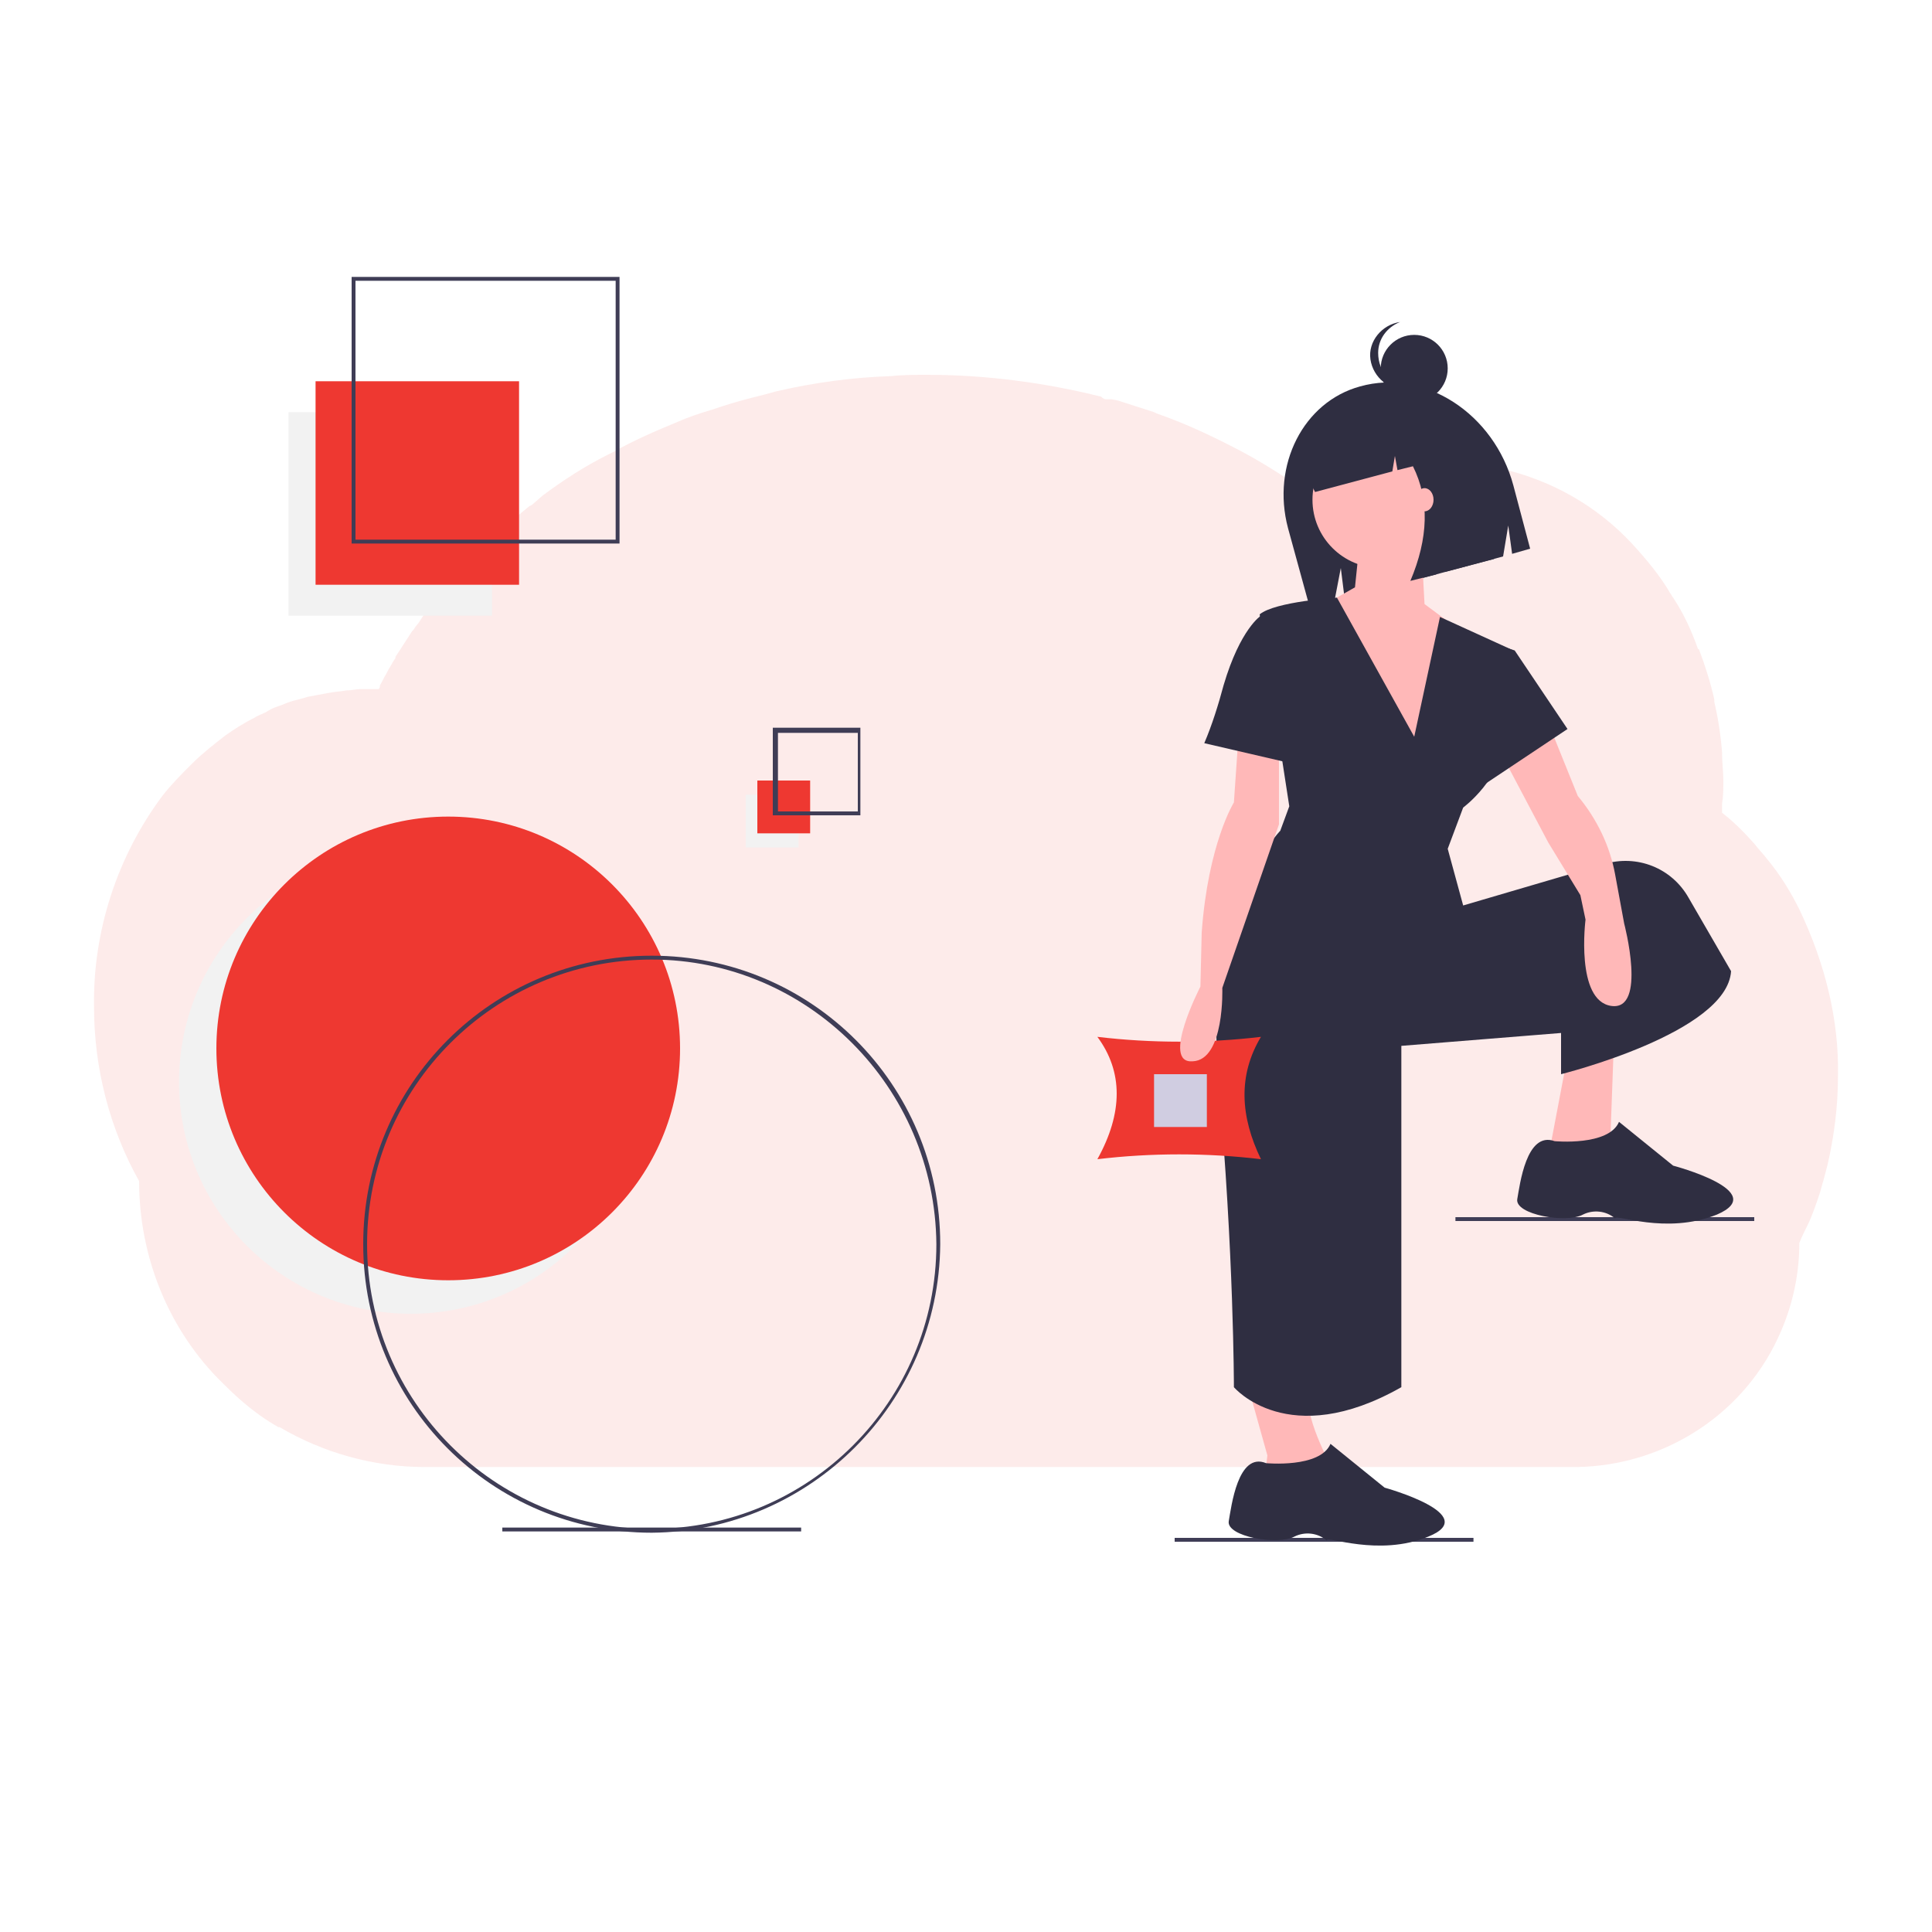
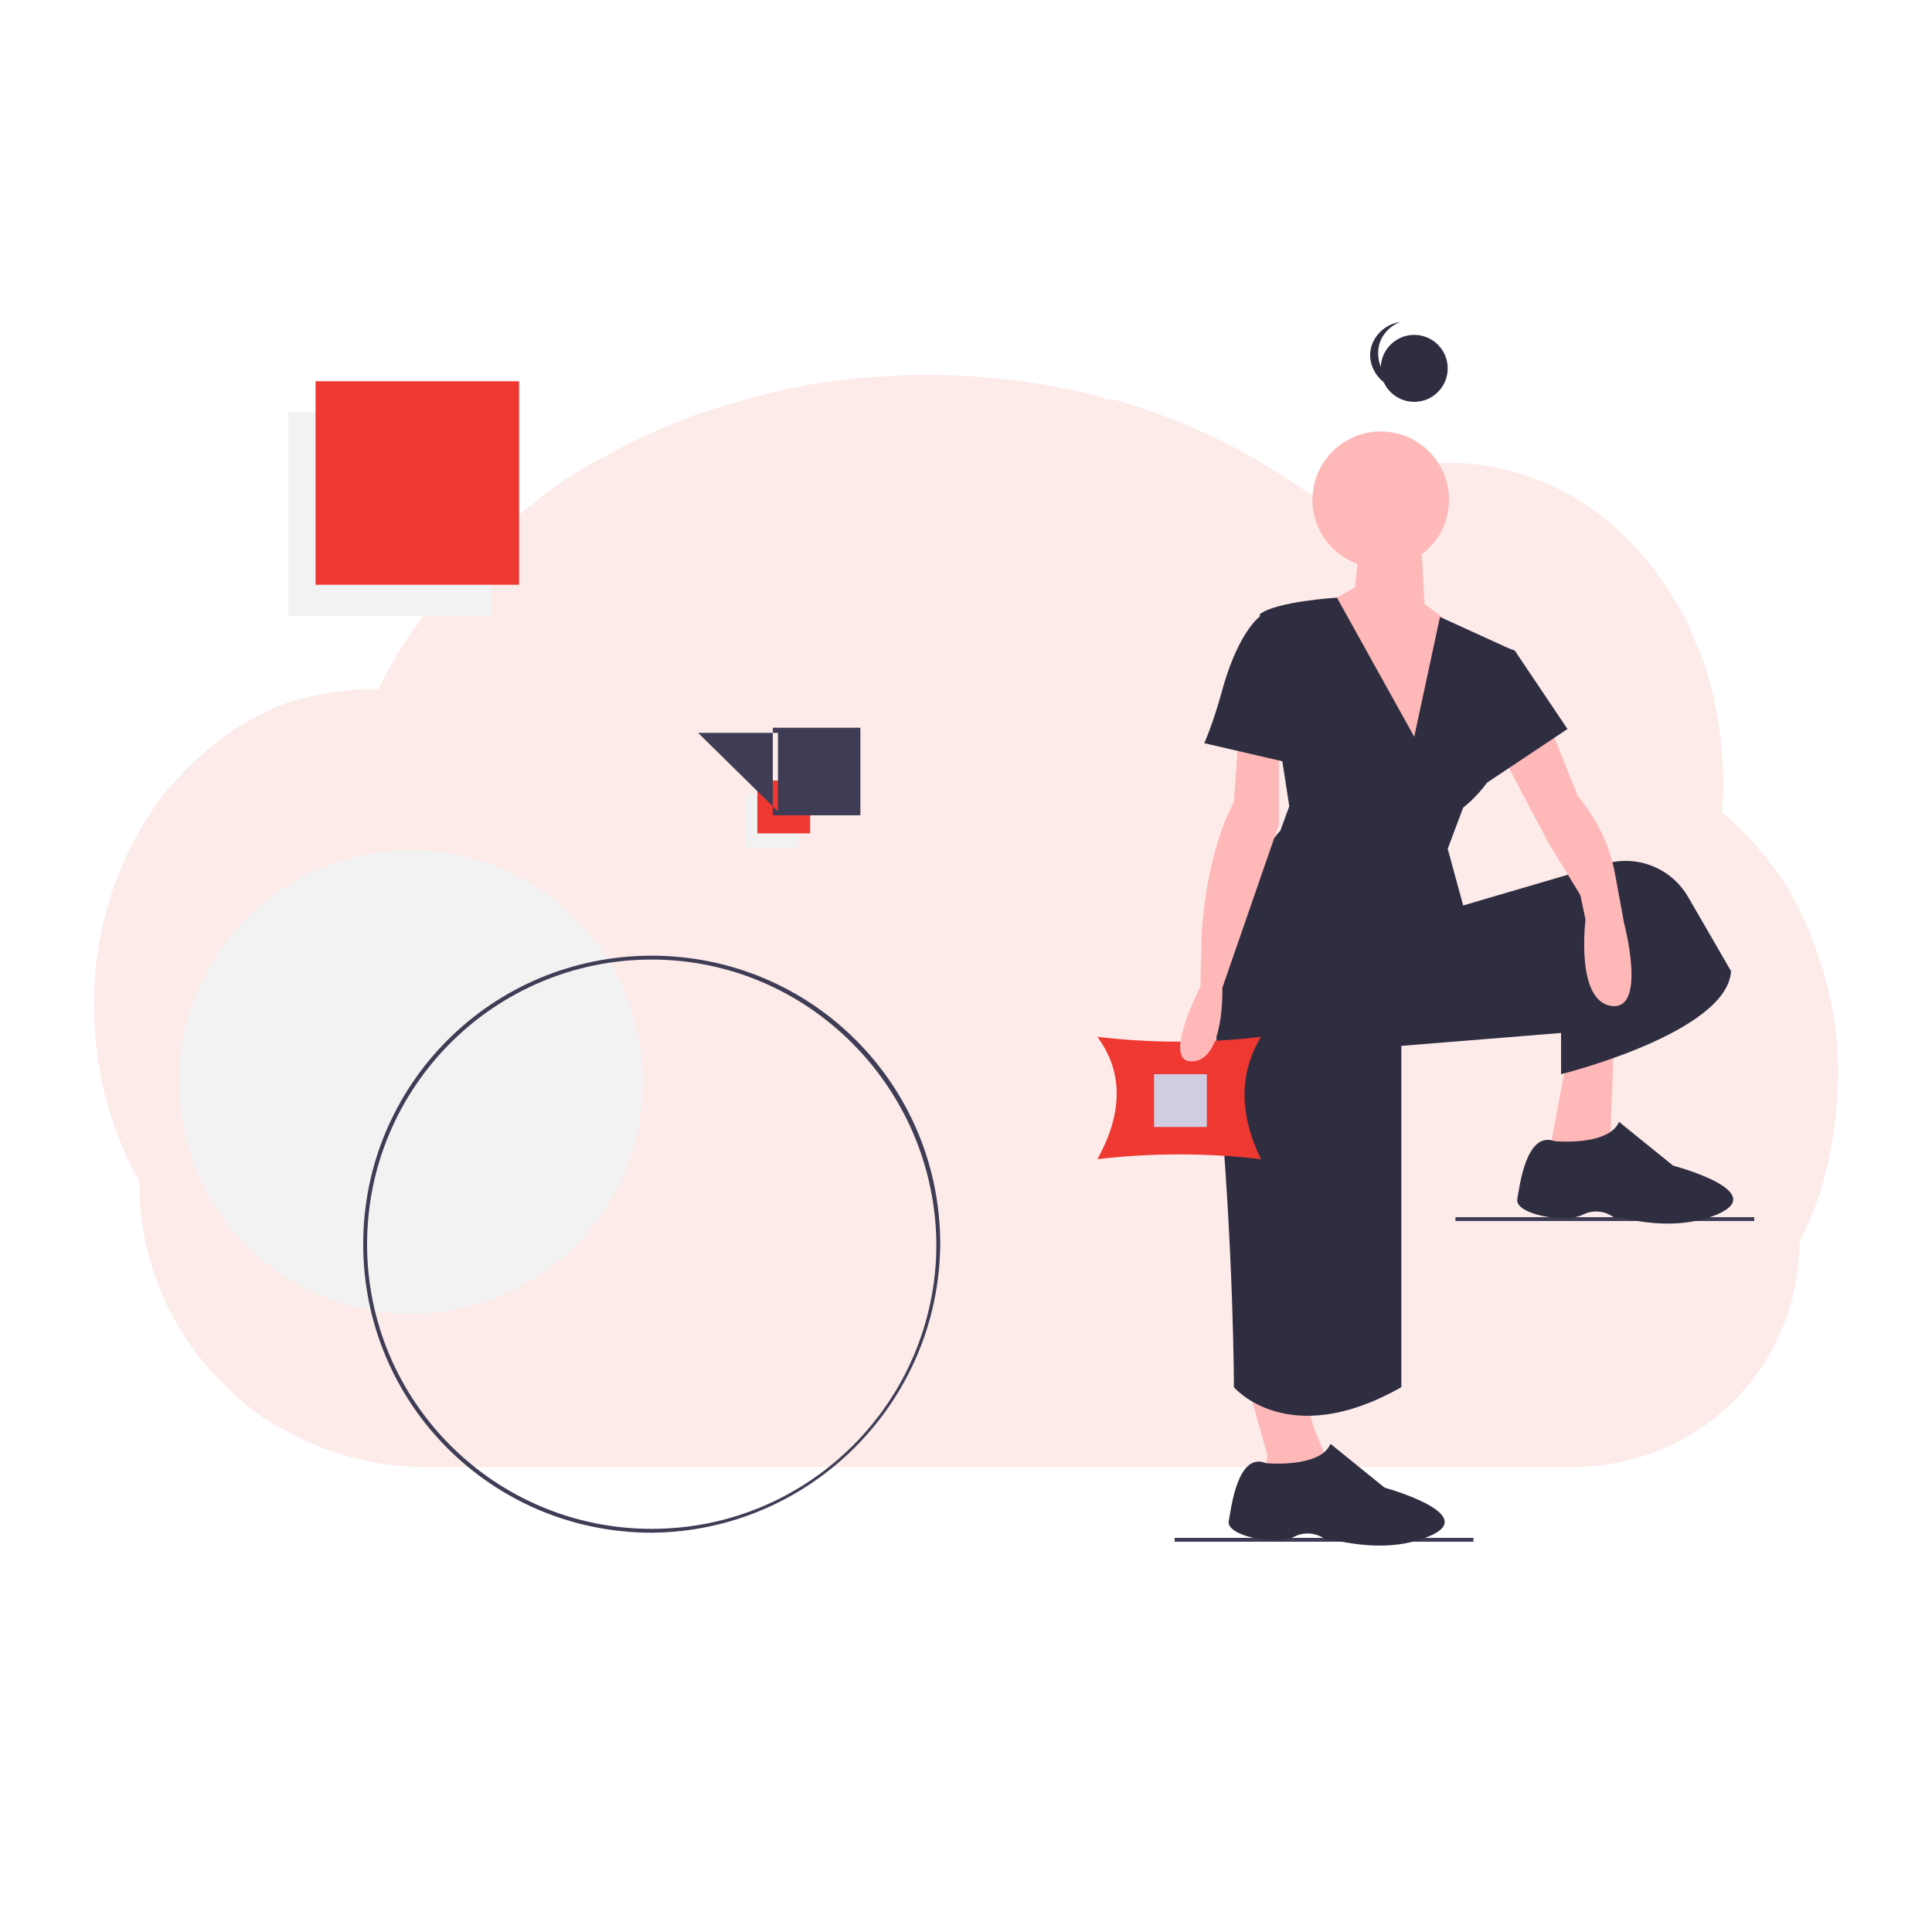
<svg xmlns="http://www.w3.org/2000/svg" version="1.1" id="Ebene_1" x="0px" y="0px" width="150" height="150" viewBox="0 0 150 150" style="enable-background:new 0 0 150 150;" xml:space="preserve">
  <style type="text/css"> .st0{opacity:0.1;fill:#EE3831;enable-background:new ;} .st1{fill:#F2F2F2;} .st2{fill:#EE3831;} .st3{fill:#3F3D56;} .st4{fill:#2F2E41;} .st5{fill:#FFB8B8;} .st6{fill:#D0CDE1;} </style>
  <path class="st0" d="M142.7,83.6c0,2.3-0.3,4.6-0.8,6.8c-0.2,0.8-0.4,1.5-0.6,2.2c-0.3,0.9-0.6,1.8-1,2.6c-0.2,0.4-0.4,0.8-0.6,1.3 c0,2.4-0.5,4.7-1.4,6.8c-2.7,6.4-9,10.5-15.9,10.6H33c-4,0-7.9-1.1-11.3-3.1h-0.1c-0.5-0.3-1-0.6-1.4-0.9c-1-0.7-2-1.6-2.9-2.5 c-4.2-4.1-6.5-9.8-6.5-15.7c-2.3-4.1-3.5-8.8-3.5-13.5c-0.1-5.9,1.8-11.7,5.3-16.4c0.7-0.9,1.5-1.7,2.3-2.5c0.8-0.8,1.7-1.5,2.6-2.2 c0.7-0.5,1.5-1,2.3-1.4c0.3-0.2,0.7-0.3,1-0.5s0.6-0.3,0.9-0.4c0.3-0.1,0.7-0.3,1.1-0.4c0.4-0.1,0.8-0.2,1.1-0.3 c0.5-0.1,1.1-0.2,1.6-0.3c0.5-0.1,0.9-0.1,1.4-0.2c0.5,0,0.7-0.1,1.1-0.1h0.2c0.4,0,0.8,0,1.2,0c0.1-0.1,0.1-0.2,0.1-0.3 c0.2-0.3,0.3-0.6,0.5-0.9l0,0l0.1-0.2c0.1-0.2,0.3-0.5,0.4-0.7l0.2-0.3c0,0,0-0.1,0-0.1l0.2-0.3c0.4-0.6,0.7-1.1,1.1-1.7l0.1-0.1 l0.2-0.3c0.2-0.2,0.3-0.4,0.5-0.7s0.2-0.3,0.3-0.5l0.9-1.2c0.3-0.4,0.6-0.8,1-1.2l0.1-0.2l0.5-0.5l0,0l0.1-0.1l0,0 c0.1-0.1,0.1-0.1,0.2-0.2c0.3-0.3,0.5-0.6,0.8-0.8c1.4-1.4,2.9-2.7,4.4-3.9l0.2-0.1l0.8-0.7c1.6-1.2,3.3-2.3,5.1-3.2l0.4-0.2 c1.6-0.9,3.2-1.6,4.9-2.3c0.9-0.4,1.8-0.7,2.8-1c0.6-0.2,1.2-0.4,1.9-0.6c1-0.3,2-0.5,3-0.8c3-0.7,6-1.1,9-1.2 c0.9-0.1,1.9-0.1,2.8-0.1c4.5,0,9.1,0.6,13.5,1.7c0.1,0.1,0.2,0.2,0.4,0.2h0.4l0.5,0.1c0.9,0.3,1.9,0.6,2.8,0.9l0.2,0.1 c2.3,0.8,4.4,1.8,6.5,2.9c1.9,1,3.7,2.2,5.5,3.4l0.8,0.6c0.3-0.2,0.6-0.4,1-0.6c1.3-0.7,2.6-1.3,4-1.7c2.9-0.9,6-1,9-0.3 c3.9,0.9,7.4,2.9,10.1,5.8c1.1,1.2,2.2,2.5,3,3.9c0.1,0.1,0.1,0.2,0.2,0.3c0.8,1.2,1.4,2.5,1.9,3.9c0,0,0,0.1,0.1,0.1 c0.5,1.3,0.9,2.6,1.2,3.9c0,0.1,0,0.1,0,0.2c0.3,1.3,0.5,2.6,0.6,3.9c0,0,0,0.1,0,0.1c0,0.7,0.1,1.4,0.1,2.1s0,1.2-0.1,1.8 c0,0.1,0,0.1,0,0.2c0,0.1,0,0.3,0,0.5c0.9,0.7,1.7,1.5,2.5,2.4c0.3,0.4,0.7,0.8,1,1.2c1,1.2,1.8,2.5,2.5,3.9 C141.7,74.8,142.8,79.2,142.7,83.6z" />
  <circle class="st1" cx="31.9" cy="84" r="18" />
-   <circle class="st2" cx="34.8" cy="81.4" r="18" />
  <rect x="22.4" y="32" class="st1" width="15.8" height="15.8" />
  <rect x="24.5" y="29.6" class="st2" width="15.8" height="15.8" />
-   <rect x="39" y="118.6" class="st3" width="23.2" height="0.3" />
-   <path class="st3" d="M48.1,42.2H27.3V21.5h20.8V42.2z M27.6,41.9h20.2V21.8H27.6V41.9z" />
  <rect x="57.9" y="61.7" class="st1" width="4.1" height="4.1" />
  <rect x="58.8" y="60.6" class="st2" width="4.1" height="4.1" />
-   <path class="st3" d="M66.8,63.3H60v-6.8h6.8V63.3z M60.4,63h6.2v-6.1h-6.2L60.4,63z" />
+   <path class="st3" d="M66.8,63.3H60v-6.8h6.8V63.3z M60.4,63v-6.1h-6.2L60.4,63z" />
  <path class="st3" d="M50.6,119c-12.4,0-22.4-10-22.4-22.4s10-22.4,22.4-22.4s22.4,10,22.4,22.4c0,0,0,0,0,0 C72.9,108.9,62.9,118.9,50.6,119z M50.6,74.5c-12.2,0-22.1,9.9-22.1,22.1s9.9,22.1,22.1,22.1c12.2,0,22.1-9.9,22.1-22.1c0,0,0,0,0,0 C72.6,84.4,62.7,74.5,50.6,74.5z" />
  <rect x="91.2" y="119.4" class="st3" width="23.2" height="0.3" />
  <rect x="113" y="94.5" class="st3" width="23.2" height="0.3" />
-   <path class="st4" d="M105.6,30L105.6,30c-4.4,1.2-6.9,6.1-5.6,11l1.7,6.2l1.9-0.5l0.5-2.6l0.3,2.4l12.3-3.3l0.4-2.4l0.3,2.2l1.4-0.4 l-1.3-4.9C116,32.1,110.6,28.6,105.6,30z" />
  <path class="st5" d="M96.5,106.2l1.9,6.8l-0.3,2.5l5.5-1.2c0,0-2.3-4-2-6L96.5,106.2z" />
  <polygon class="st5" points="121.7,82 120.2,89.9 125,89.2 125.3,81 " />
  <circle class="st5" cx="107.2" cy="38.8" r="5.3" />
  <polygon class="st5" points="105.5,42.7 105.2,45.6 102.9,46.9 109,60.5 113.7,49.2 110.6,46.9 110.3,41.3 " />
  <path class="st4" d="M109.8,57.2l-6-10.8c0,0-4.8,0.3-6,1.3l2.3,14.9l-0.7,1.9c0,0-6,6.1-4.8,19.5c1.2,13.3,1.2,23.7,1.2,23.7 s4.2,5,13,0V81.2l12.4-1v3.2c0,0,12.9-3.2,13.2-8l-3.3-5.7c-1.3-2.3-4-3.4-6.6-2.6l-10.9,3.2l-1.2-4.4l1.2-3.2c0,0,3.1-2.3,3.1-5.4 c0.1-2.3,0.3-4.5,0.8-6.8l-5.7-2.6L109.8,57.2z" />
  <path class="st5" d="M120.2,56.1l2.3,5.7c1.5,1.8,2.5,3.9,2.9,6.1l0.7,3.8c0,0,1.8,6.8-1,6.4s-2-6.7-2-6.7l-0.4-1.9l-2.5-4.1l-3.7-7 L120.2,56.1z" />
  <path class="st4" d="M120.7,88.6c0,0,4.2,0.4,5-1.5l4.2,3.4c0,0,7.6,2,3.4,3.8c-4,1.6-7.9-0.1-7.9,0.3c-0.7-0.6-1.7-0.7-2.5-0.3 c-1.3,0.7-5.3,0-5.1-1.2C118,92,118.5,87.8,120.7,88.6z" />
  <path class="st4" d="M98.3,113.6c0,0,4.2,0.4,5-1.5l4.2,3.4c0,0,7.6,2.1,3.4,3.8c-3.9,1.6-7.9-0.1-7.9,0.3c-0.7-0.6-1.7-0.7-2.5-0.3 c-1.3,0.7-5.3,0-5.1-1.2C95.6,117,96.1,112.7,98.3,113.6z" />
  <polygon class="st4" points="115.7,49.9 117.6,50.5 121.7,56.6 114.2,61.6 " />
-   <path class="st4" d="M108.5,31.8c-1.1-0.8-2.5-1.1-3.8-0.8h-0.2c-3,0.8-4.7,4.2-3.8,7.6l0,0l1-0.3l-0.2-1.3l0.6,1.2l6-1.6l0.2-1.2 l0.2,1.1l1.2-0.3c1.3,2.6,1.2,5.6-0.2,8.9l2-0.5l0.4-2.4l0.3,2.2l3.8-1l-0.6-5.1C114.8,34.9,112,32.3,108.5,31.8z" />
  <circle class="st4" cx="109.8" cy="28.6" r="2.6" />
  <path class="st4" d="M109.6,30.1c-1.5,0-2.6-1.2-2.6-2.7c0-1.1,0.7-2,1.7-2.4c-1.4,0.2-2.5,1.5-2.3,2.9c0.2,1.4,1.5,2.5,2.9,2.3 c0.2,0,0.4-0.1,0.6-0.2C109.8,30.1,109.7,30.1,109.6,30.1z" />
  <ellipse class="st5" cx="110.6" cy="38.8" rx="0.7" ry="0.9" />
  <path class="st2" d="M97.9,90c-4.2-0.5-8.5-0.5-12.7,0c2-3.6,2-6.8,0-9.5c4.2,0.5,8.5,0.5,12.7,0C96.1,83.5,96.3,86.7,97.9,90z" />
  <path class="st5" d="M96.2,56.5l-0.4,5.8c0,0-2,3.2-2.5,10.1l-0.1,4.2c0,0-3.1,6-0.6,5.8c2.5-0.1,2.3-5.7,2.3-5.7l4.4-12.7v-6.2 L96.2,56.5z" />
  <path class="st4" d="M98.9,47.8h-1c0,0-1.6,1-2.9,5.4c-0.4,1.5-0.9,3.1-1.5,4.5l6.9,1.6L98.9,47.8z" />
  <rect x="89.6" y="83.4" class="st6" width="4.1" height="4.1" />
</svg>